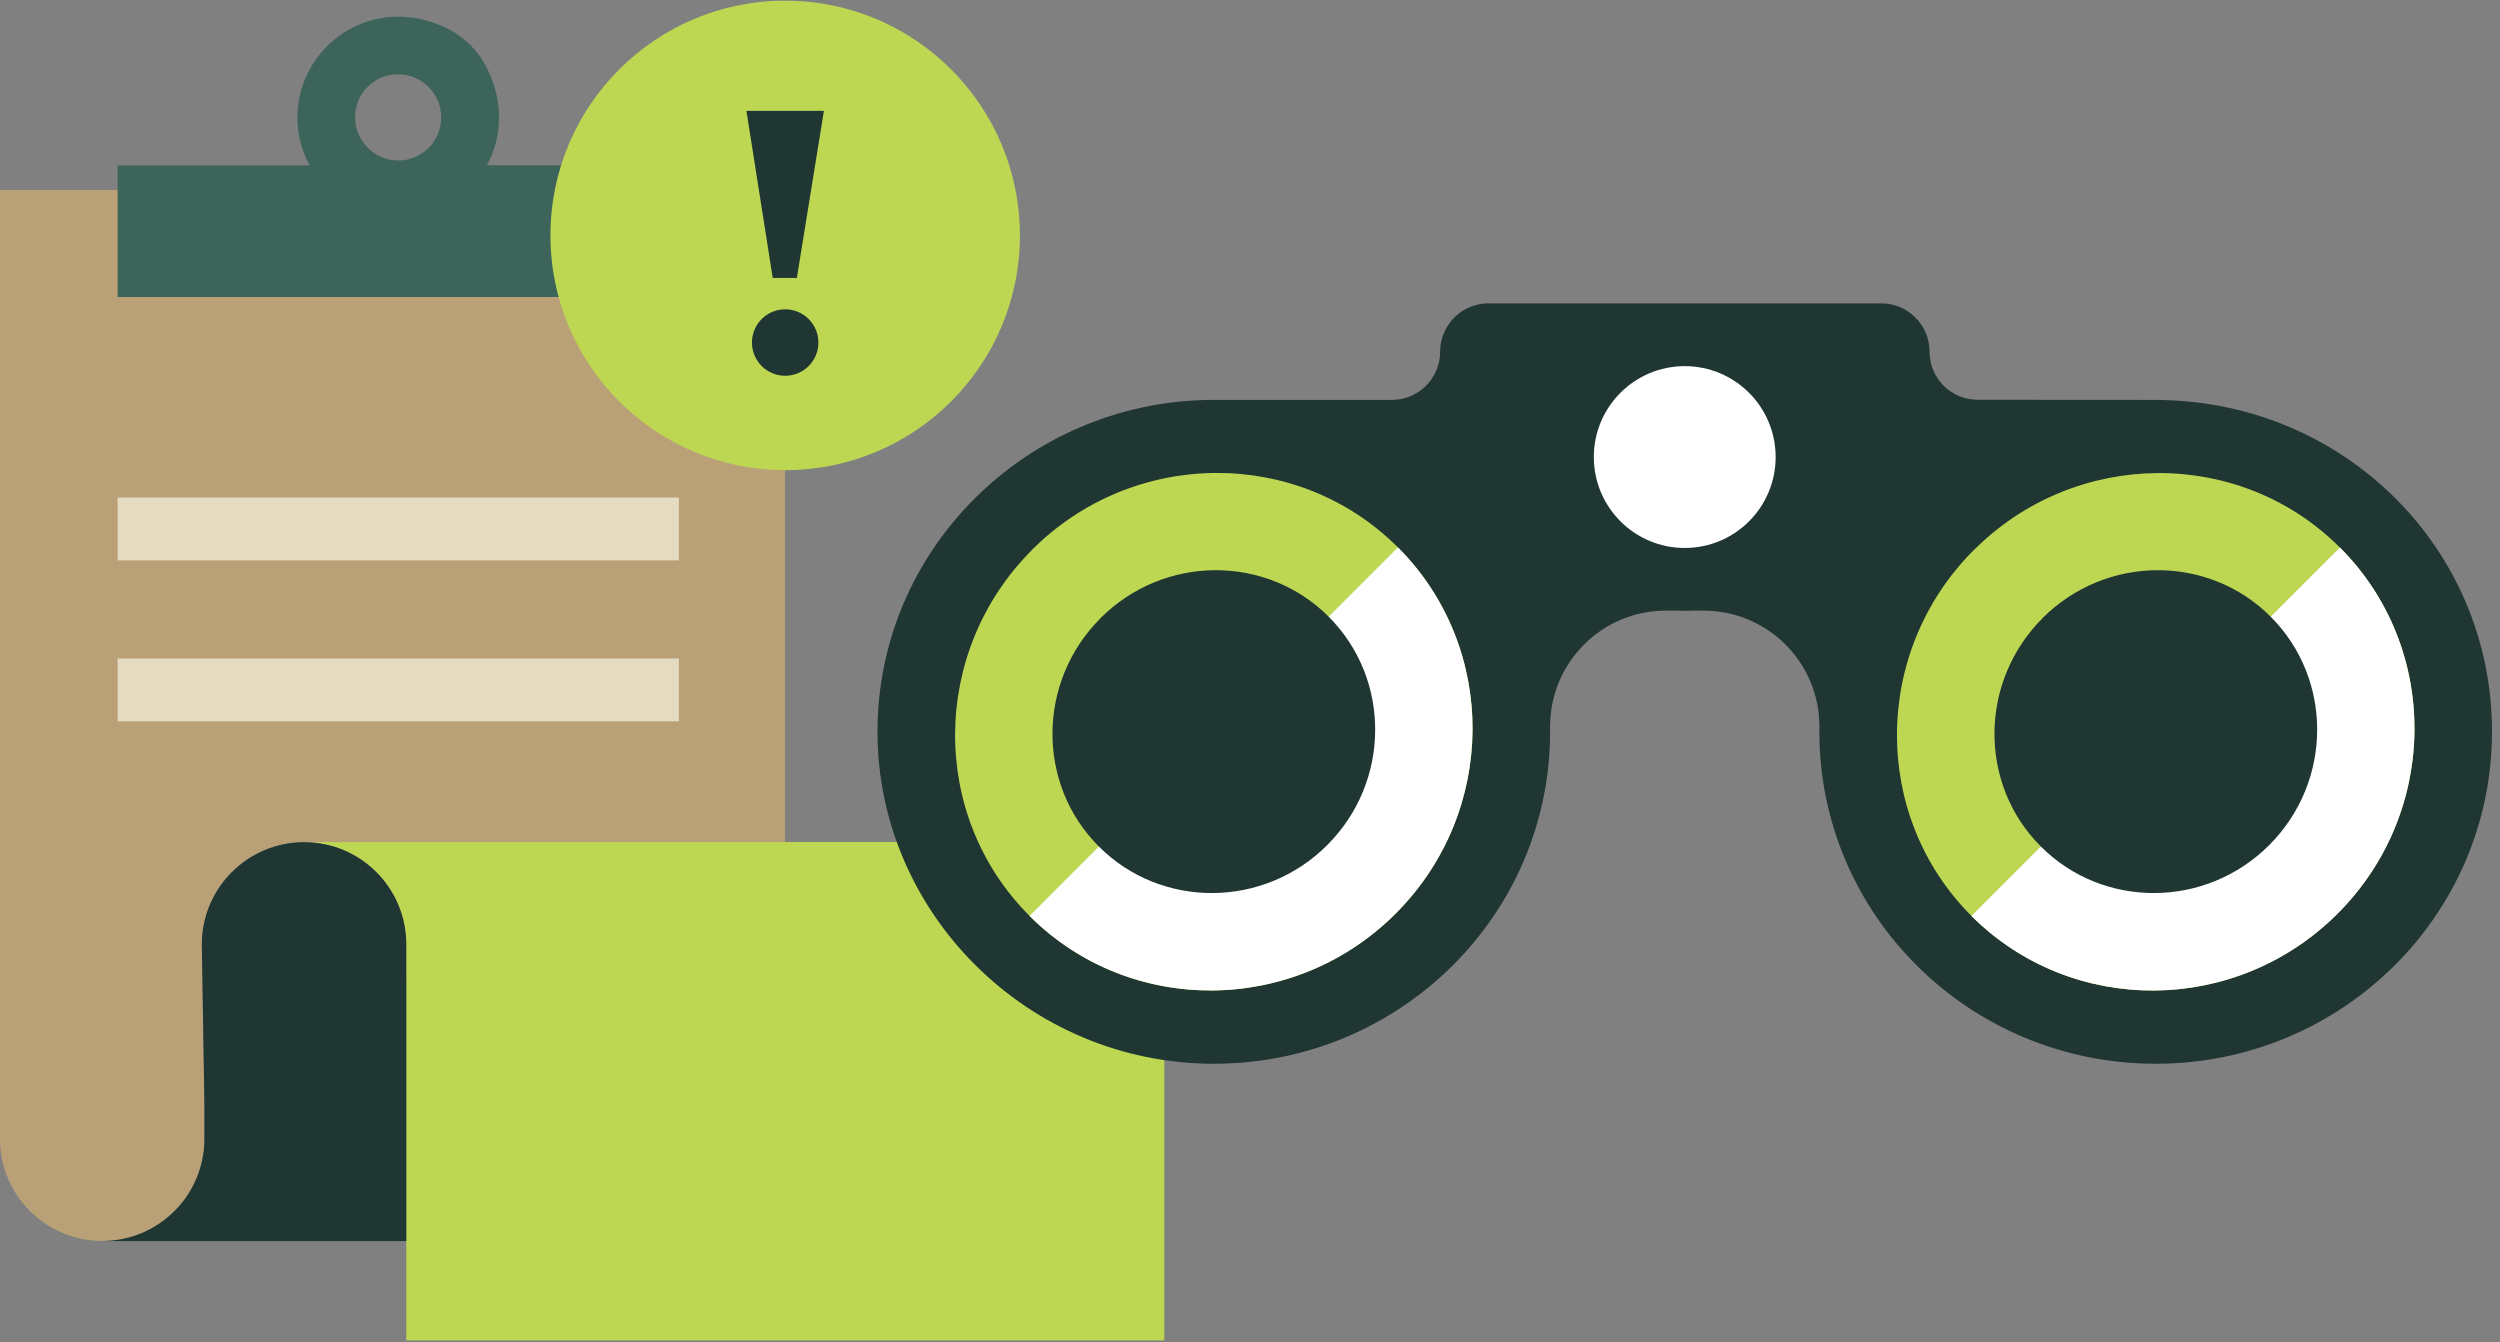
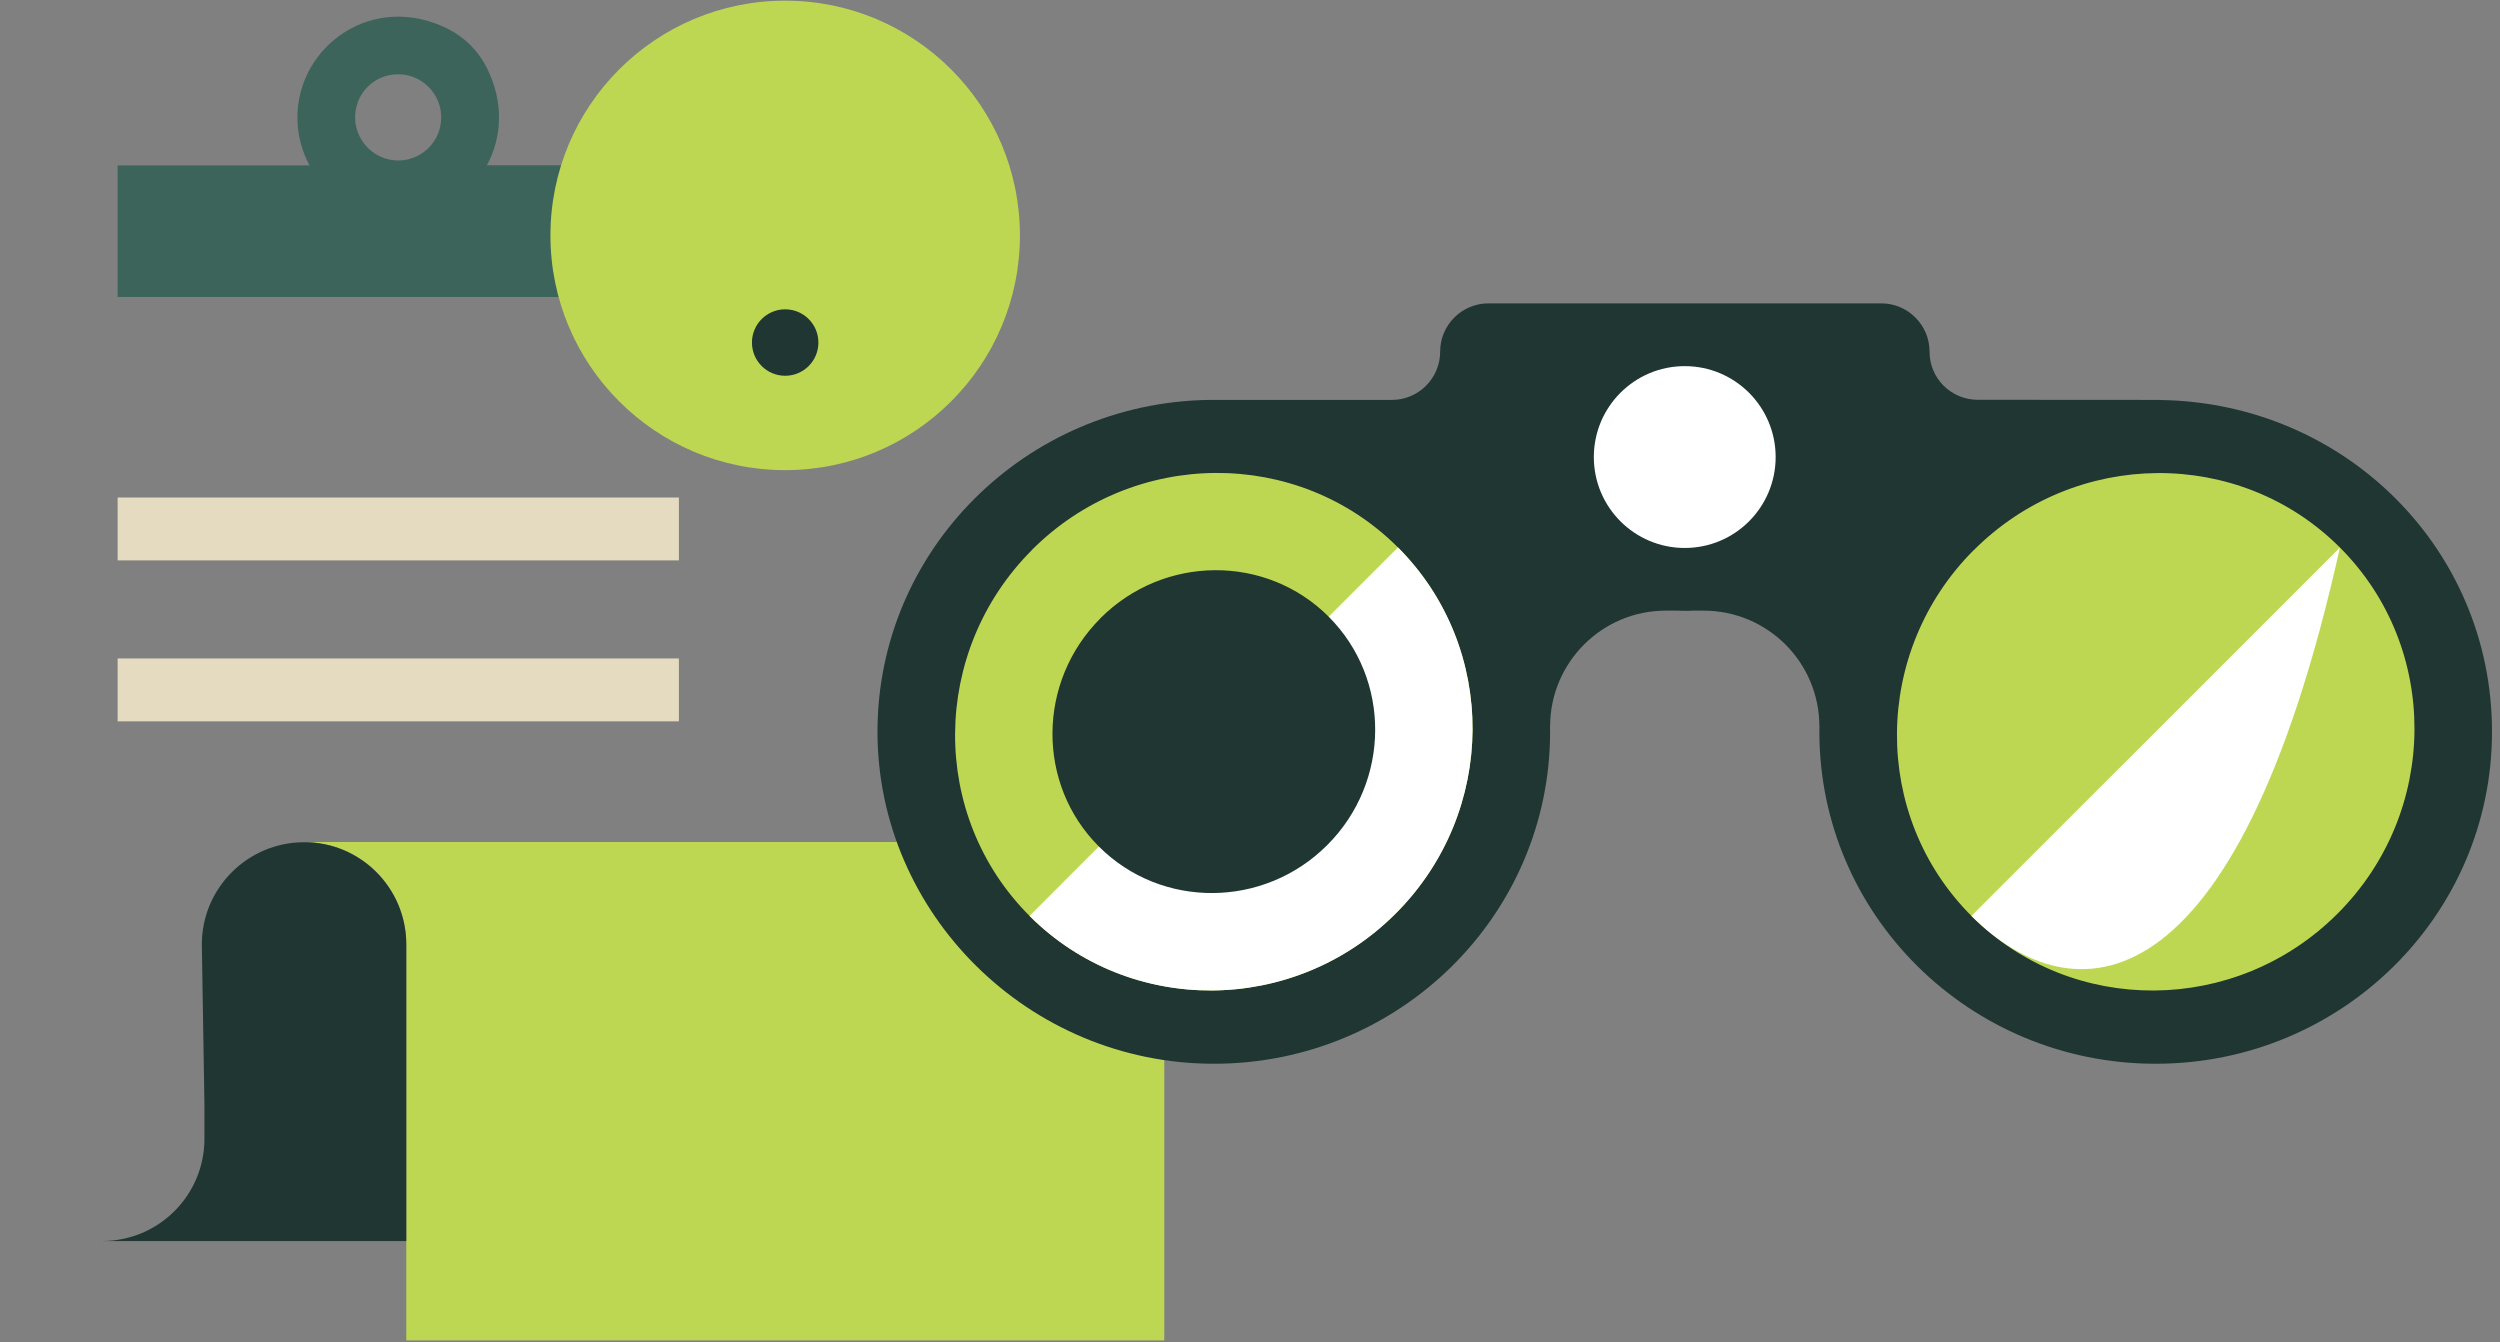
<svg xmlns="http://www.w3.org/2000/svg" width="231" height="124" viewBox="0 0 231 124" fill="none">
  <rect x="0" y="0" width="231" height="124" fill="#808080" stroke="none" />
  <g clip-path="url(#clip0_36_505)">
-     <path d="M37.54 90.412V87.261C37.54 82.041 33.31 77.811 28.1 77.811C25.49 77.811 23.13 78.862 21.42 80.582C19.71 82.291 18.65 84.651 18.65 87.261L18.89 102.072V105.222C18.89 110.442 14.66 114.662 9.44 114.662C6.83 114.662 4.47 113.602 2.76 111.892C1.05 110.182 -0.01 107.822 -0.01 105.212V17.552H72.54V77.822" fill="#B9A076" />
    <path d="M62.72 15.271H44.99C46.37 12.732 46.6 9.491 44.98 6.261C44.21 4.721 42.95 3.461 41.42 2.681C34.46 -0.819 27.48 4.241 27.48 10.861C27.48 12.461 27.89 13.961 28.6 15.281H10.87V27.442H62.73V15.281L62.72 15.271ZM37.88 14.681C34.87 15.492 32.15 12.781 32.96 9.761C33.32 8.441 34.39 7.361 35.71 7.011C38.72 6.201 41.43 8.911 40.62 11.921C40.26 13.242 39.19 14.322 37.87 14.671L37.88 14.681Z" fill="#3D645A" />
    <path d="M107.58 90.401V123.852H37.54V87.251C37.54 82.031 33.31 77.802 28.1 77.802H94.98C101.93 77.802 107.57 83.442 107.57 90.391L107.58 90.401Z" fill="#BDD753" />
    <path d="M37.54 90.412V114.672H9.44C14.66 114.672 18.89 110.442 18.89 105.232V102.082L18.65 87.272C18.65 84.662 19.71 82.302 21.42 80.591C23.13 78.882 25.49 77.822 28.1 77.822C33.32 77.822 37.54 82.052 37.54 87.272V90.421V90.412Z" fill="#1F3632" />
    <path d="M62.73 45.971H10.87V51.781H62.73V45.971Z" fill="#E5DBC1" />
    <path d="M62.73 60.842H10.87V66.652H62.73V60.842Z" fill="#E5DBC1" />
    <path d="M72.55 43.441C84.529 43.441 94.24 33.731 94.24 21.752C94.24 9.772 84.529 0.062 72.55 0.062C60.571 0.062 50.86 9.772 50.86 21.752C50.86 33.731 60.571 43.441 72.55 43.441Z" fill="#BDD753" />
-     <path d="M73.63 25.681H71.4L68.97 10.242H76.13L73.63 25.681Z" fill="#1F3632" />
    <path d="M72.55 34.721C74.246 34.721 75.62 33.347 75.62 31.651C75.62 29.956 74.246 28.581 72.55 28.581C70.855 28.581 69.48 29.956 69.48 31.651C69.48 33.347 70.855 34.721 72.55 34.721Z" fill="#1F3632" />
    <path d="M199.69 36.952L182.74 36.941C181.51 36.941 180.4 36.441 179.59 35.642C178.78 34.831 178.29 33.721 178.29 32.492C178.29 30.032 176.29 28.032 173.83 28.032H155.76C155.76 28.032 155.7 28.032 155.68 28.032H137.53C135.07 28.032 133.07 30.032 133.07 32.492C133.07 34.952 131.07 36.952 128.61 36.952H111.66C94.73 37.231 81.08 50.852 81.08 67.612C81.08 84.371 95 98.291 112.16 98.291C129.32 98.291 143.23 84.561 143.23 67.612C143.23 67.451 143.23 67.281 143.22 67.121H143.23C143.23 61.212 148.03 56.411 153.94 56.422H154.99C155.22 56.431 155.44 56.441 155.67 56.441C155.9 56.441 156.13 56.441 156.35 56.422H157.4C163.32 56.422 168.11 61.202 168.11 67.121H168.12C168.12 67.281 168.11 67.451 168.11 67.612C168.11 84.561 182.01 98.291 199.18 98.291C216.35 98.291 230.26 84.561 230.26 67.612C230.26 50.661 216.61 37.231 199.68 36.962L199.69 36.952Z" fill="#1F3632" />
    <path d="M95.36 50.811C85.97 60.201 85.87 75.371 95.13 84.631C104.4 93.901 119.58 93.801 128.96 84.411C138.35 75.021 138.44 59.861 129.17 50.581C119.91 41.321 104.74 41.421 95.36 50.801V50.811Z" fill="#BDD753" />
    <path d="M95.13 84.632C104.4 93.901 119.58 93.802 128.96 84.412C138.35 75.022 138.44 59.861 129.17 50.581" fill="white" />
    <path d="M101.68 57.132C95.83 62.982 95.76 72.452 101.54 78.222C107.32 84.002 116.79 83.942 122.64 78.082C128.49 72.232 128.55 62.772 122.77 56.982C116.99 51.202 107.54 51.262 101.68 57.122V57.132Z" fill="#1F3632" />
    <path d="M155.67 50.632C160.309 50.632 164.07 46.871 164.07 42.231C164.07 37.592 160.309 33.831 155.67 33.831C151.031 33.831 147.27 37.592 147.27 42.231C147.27 46.871 151.031 50.632 155.67 50.632Z" fill="white" />
    <path d="M182.39 50.822C191.78 41.431 206.95 41.331 216.21 50.592C225.48 59.861 225.38 75.041 215.99 84.421C206.6 93.811 191.44 93.901 182.16 84.632C172.9 75.371 173 60.202 182.38 50.822H182.39Z" fill="#BDD753" />
-     <path d="M216.21 50.592C225.48 59.862 225.38 75.042 215.99 84.422C206.6 93.812 191.44 93.902 182.16 84.632" fill="white" />
-     <path d="M188.72 57.132C182.87 62.982 182.8 72.452 188.58 78.222C194.36 84.002 203.83 83.942 209.68 78.082C215.53 72.232 215.59 62.772 209.81 56.982C204.03 51.202 194.58 51.262 188.72 57.122V57.132Z" fill="#1F3632" />
+     <path d="M216.21 50.592C206.6 93.812 191.44 93.902 182.16 84.632" fill="white" />
  </g>
  <defs>
    <clipPath id="clip0_36_505">
      <rect width="230.27" height="123.8" fill="white" transform="translate(0 0.062)" />
    </clipPath>
  </defs>
</svg>